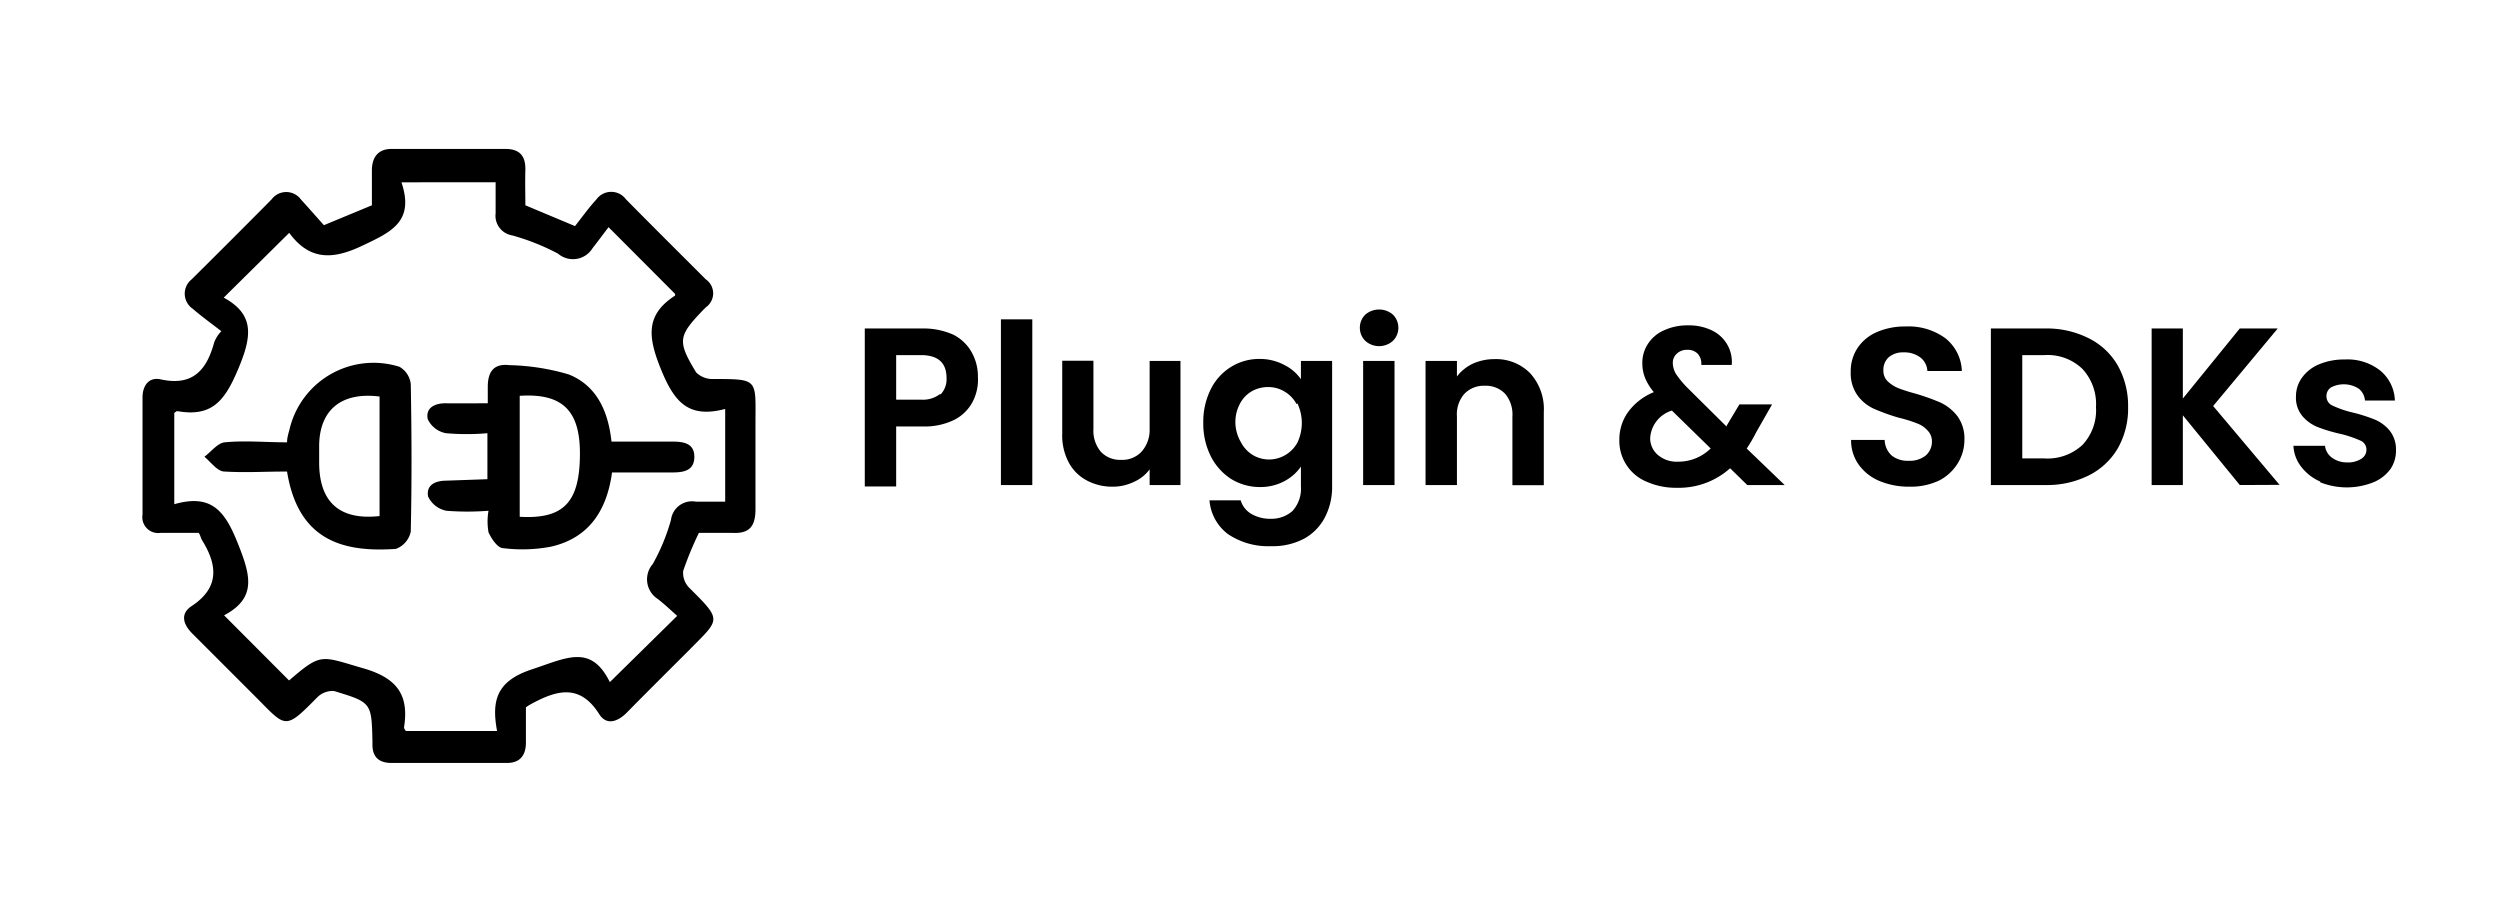
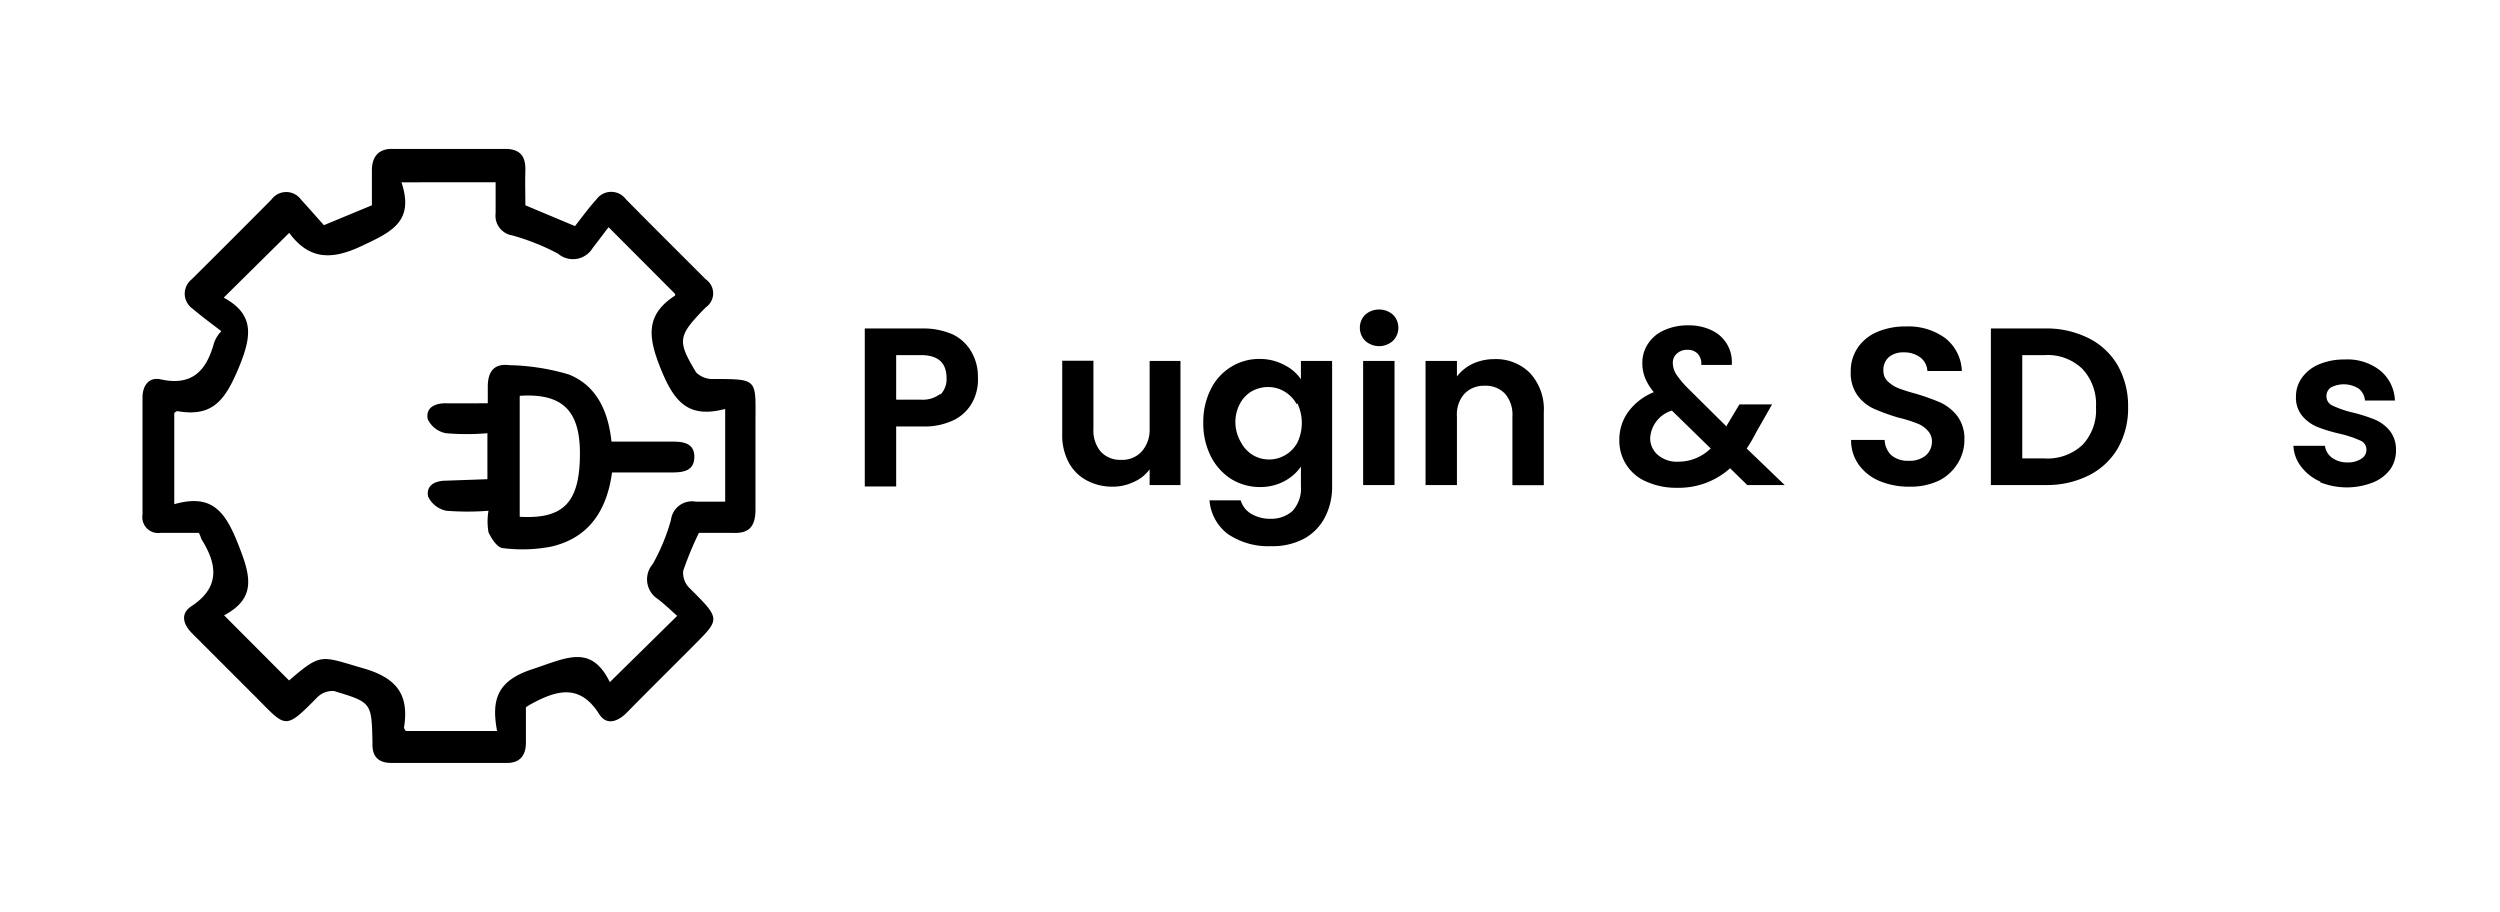
<svg xmlns="http://www.w3.org/2000/svg" id="Layer_1" data-name="Layer 1" viewBox="0 0 137 50">
  <path d="M53.31,22a2.32,2.32,0,0,1-1,1,3.69,3.69,0,0,1-1.75.37H49.11v3.29H47.39V18h3.16a4,4,0,0,1,1.69.34,2.38,2.38,0,0,1,1,.95,2.7,2.7,0,0,1,.35,1.36A2.63,2.63,0,0,1,53.31,22Zm-1.78-.37a1.2,1.2,0,0,0,.34-.92c0-.83-.47-1.25-1.4-1.25H49.11V21.9h1.36A1.53,1.53,0,0,0,51.53,21.58Z" />
-   <path d="M56.57,17.5v9.08H54.85V17.5Z" />
  <path d="M64.69,19.78v6.8H63v-.86a2.13,2.13,0,0,1-.87.69,2.63,2.63,0,0,1-1.16.26,2.94,2.94,0,0,1-1.41-.34,2.38,2.38,0,0,1-1-1,3.16,3.16,0,0,1-.35-1.56v-4h1.71v3.74a1.78,1.78,0,0,0,.41,1.25,1.44,1.44,0,0,0,1.1.44,1.45,1.45,0,0,0,1.12-.44A1.78,1.78,0,0,0,63,23.52V19.78Z" />
  <path d="M70.38,20a2.41,2.41,0,0,1,.91.78v-1H73v6.85a3.59,3.59,0,0,1-.38,1.69A2.81,2.81,0,0,1,71.5,29.5a3.66,3.66,0,0,1-1.84.43,3.94,3.94,0,0,1-2.38-.67,2.57,2.57,0,0,1-1-1.84h1.71a1.28,1.28,0,0,0,.58.74,2.07,2.07,0,0,0,1.09.27A1.74,1.74,0,0,0,70.83,28a1.82,1.82,0,0,0,.46-1.36V25.57a2.55,2.55,0,0,1-.91.8,2.78,2.78,0,0,1-1.33.32,3,3,0,0,1-1.58-.44A3.17,3.17,0,0,1,66.35,25a4,4,0,0,1-.41-1.84,4,4,0,0,1,.41-1.83,3,3,0,0,1,1.12-1.23,2.93,2.93,0,0,1,1.58-.43A2.83,2.83,0,0,1,70.38,20Zm.67,2.14a1.78,1.78,0,0,0-.67-.69,1.72,1.72,0,0,0-.89-.24,1.82,1.82,0,0,0-.89.23,1.71,1.71,0,0,0-.65.68,2.14,2.14,0,0,0-.25,1.07A2.2,2.2,0,0,0,68,24.23a1.81,1.81,0,0,0,.66.71,1.75,1.75,0,0,0,1.77,0,1.78,1.78,0,0,0,.67-.69,2.51,2.51,0,0,0,0-2.14Z" />
  <path d="M74.82,18.68a1,1,0,0,1-.3-.72,1,1,0,0,1,.3-.72,1.16,1.16,0,0,1,1.51,0,1,1,0,0,1,.3.72,1,1,0,0,1-.3.72,1.13,1.13,0,0,1-1.51,0Zm1.6,1.1v6.8H74.7v-6.8Z" />
  <path d="M83.85,20.45a2.92,2.92,0,0,1,.75,2.14v4H82.88V22.82a1.75,1.75,0,0,0-.4-1.24,1.45,1.45,0,0,0-1.11-.44,1.47,1.47,0,0,0-1.12.44,1.7,1.7,0,0,0-.41,1.24v3.76H78.12v-6.8h1.72v.85a2.39,2.39,0,0,1,.87-.7,2.87,2.87,0,0,1,1.18-.25A2.62,2.62,0,0,1,83.85,20.45Z" />
  <path d="M95.75,26.58l-.94-.92a4.2,4.2,0,0,1-2.91,1.07,3.93,3.93,0,0,1-1.66-.33,2.42,2.42,0,0,1-1.5-2.3,2.57,2.57,0,0,1,.48-1.52,3.24,3.24,0,0,1,1.41-1.09,3.05,3.05,0,0,1-.48-.78A2.16,2.16,0,0,1,90,19.9a1.88,1.88,0,0,1,.31-1.06,2,2,0,0,1,.88-.74,3.07,3.07,0,0,1,1.33-.27,2.86,2.86,0,0,1,1.32.29A1.91,1.91,0,0,1,94.9,20H93.23a.8.8,0,0,0-.2-.62.75.75,0,0,0-.56-.21.8.8,0,0,0-.57.2.67.67,0,0,0-.23.52,1.19,1.19,0,0,0,.18.61,5.16,5.16,0,0,0,.61.74l2.16,2.14s0,0,0-.05l0,0,.7-1.17h1.79l-.86,1.51a9,9,0,0,1-.53.91l2.08,2Zm-2-2L91.62,22.5A1.68,1.68,0,0,0,90.43,24a1.2,1.2,0,0,0,.42.93,1.58,1.58,0,0,0,1.1.37A2.52,2.52,0,0,0,93.73,24.59Z" />
  <path d="M103,26.36a2.65,2.65,0,0,1-1.13-.88,2.28,2.28,0,0,1-.43-1.37h1.84a1.2,1.2,0,0,0,.37.84,1.37,1.37,0,0,0,.93.3,1.41,1.41,0,0,0,.94-.28,1,1,0,0,0,.35-.76.84.84,0,0,0-.24-.62,1.42,1.42,0,0,0-.58-.39,7.29,7.29,0,0,0-1-.31,11.17,11.17,0,0,1-1.36-.49,2.29,2.29,0,0,1-.89-.72,2.09,2.09,0,0,1-.38-1.3,2.3,2.3,0,0,1,.38-1.32,2.43,2.43,0,0,1,1.07-.87,3.89,3.89,0,0,1,1.57-.3,3.42,3.42,0,0,1,2.16.64,2.4,2.4,0,0,1,.91,1.8h-1.89a1,1,0,0,0-.37-.73,1.46,1.46,0,0,0-.93-.29,1.21,1.21,0,0,0-.81.26.93.93,0,0,0-.3.75.78.78,0,0,0,.23.57,1.88,1.88,0,0,0,.56.37c.23.09.55.2,1,.32a11.82,11.82,0,0,1,1.36.49,2.57,2.57,0,0,1,.91.74,2.08,2.08,0,0,1,.38,1.29,2.43,2.43,0,0,1-.36,1.28,2.58,2.58,0,0,1-1,.94,3.59,3.59,0,0,1-1.63.35A4.18,4.18,0,0,1,103,26.36Z" />
  <path d="M114.47,18.54a3.78,3.78,0,0,1,1.59,1.5,4.52,4.52,0,0,1,.56,2.27,4.42,4.42,0,0,1-.56,2.25,3.82,3.82,0,0,1-1.59,1.49,5.11,5.11,0,0,1-2.37.53h-3V18h3A5.11,5.11,0,0,1,114.47,18.54Zm-.35,5.84a2.76,2.76,0,0,0,.74-2.07,2.83,2.83,0,0,0-.74-2.09,2.74,2.74,0,0,0-2.08-.76h-1.22v5.66H112A2.81,2.81,0,0,0,114.12,24.38Z" />
-   <path d="M122.74,26.58l-3.12-3.82v3.82h-1.71V18h1.71v3.84L122.74,18h2.08l-3.54,4.25,3.64,4.32Z" />
  <path d="M127.15,26.39a2.62,2.62,0,0,1-1.05-.82,2,2,0,0,1-.42-1.14h1.73a.94.94,0,0,0,.38.65,1.38,1.38,0,0,0,.84.26,1.31,1.31,0,0,0,.77-.2.57.57,0,0,0,.28-.5.53.53,0,0,0-.34-.5,6.15,6.15,0,0,0-1.07-.36A8.7,8.7,0,0,1,127,23.4a2.13,2.13,0,0,1-.83-.6,1.57,1.57,0,0,1-.35-1.09,1.72,1.72,0,0,1,.32-1,2.16,2.16,0,0,1,.93-.74,3.54,3.54,0,0,1,1.43-.27,2.89,2.89,0,0,1,1.94.61,2.22,2.22,0,0,1,.8,1.64h-1.64a.91.91,0,0,0-.34-.65,1.52,1.52,0,0,0-1.52-.07.56.56,0,0,0-.25.48.55.55,0,0,0,.34.52,5.52,5.52,0,0,0,1.07.37,8.8,8.8,0,0,1,1.21.38,2.13,2.13,0,0,1,.83.6,1.66,1.66,0,0,1,.36,1.09A1.79,1.79,0,0,1,131,25.7a2.19,2.19,0,0,1-.94.73,3.93,3.93,0,0,1-2.91,0Z" />
  <path d="M10.89,29.2c-.69,0-1.39,0-2.08,0a.87.87,0,0,1-1-1c0-2.14,0-4.28,0-6.41,0-.7.38-1.14,1-1,1.77.39,2.52-.54,2.92-2a1.75,1.75,0,0,1,.4-.64c-.53-.41-1.07-.8-1.57-1.23a1,1,0,0,1-.07-1.6q2.21-2.19,4.39-4.39a1,1,0,0,1,1.61,0c.42.46.83.93,1.26,1.41l2.63-1.09c0-.61,0-1.27,0-1.92s.29-1.18,1.11-1.17h6.19c.82,0,1.13.4,1.11,1.17s0,1.26,0,1.92l2.72,1.14c.34-.43.75-1,1.18-1.47a1,1,0,0,1,1.61,0c1.45,1.47,2.92,2.93,4.38,4.39a.93.93,0,0,1,0,1.53l-.15.15c-1.37,1.43-1.42,1.7-.38,3.42a1.28,1.28,0,0,0,.95.36c2.44,0,2.31,0,2.3,2.31,0,1.61,0,3.22,0,4.83,0,1-.39,1.35-1.32,1.29-.59,0-1.19,0-1.78,0a18.73,18.73,0,0,0-.86,2.08,1.16,1.16,0,0,0,.33.93c1.83,1.82,1.69,1.69,0,3.41-1.14,1.14-2.28,2.27-3.41,3.42-.49.5-1.11.74-1.52.1-1.08-1.72-2.38-1.3-3.77-.54a2.89,2.89,0,0,0-.25.16c0,.62,0,1.28,0,1.94s-.3,1.12-1.06,1.11h-6.3c-.69,0-1.05-.32-1.05-1v-.21c-.05-2.09-.05-2.11-2.1-2.73a1.18,1.18,0,0,0-.93.35c-1.81,1.84-1.7,1.64-3.41-.07l-3.42-3.42c-.51-.5-.69-1.09-.06-1.51,1.53-1,1.44-2.22.6-3.59C11,29.5,11,29.37,10.89,29.2Zm1.39,4.52,3.56,3.57c1.79-1.54,1.73-1.34,4.06-.67,1.84.53,2.53,1.44,2.24,3.25,0,.05.05.11.1.19h5c-.32-1.71,0-2.75,1.91-3.38s3.23-1.4,4.27.7l3.69-3.63c-.33-.29-.68-.63-1.07-.93a1.28,1.28,0,0,1-.27-1.91,10.92,10.92,0,0,0,1-2.42,1.16,1.16,0,0,1,1.36-1c.54,0,1.09,0,1.61,0V22.41c-2,.53-2.78-.36-3.51-2.15s-.87-3,.76-4.06a.16.16,0,0,0,0-.1l-3.64-3.65c-.28.36-.57.76-.87,1.14a1.26,1.26,0,0,1-1.9.31,12.5,12.5,0,0,0-2.51-1,1.09,1.09,0,0,1-.91-1.21c0-.57,0-1.16,0-1.7H22c.72,2.16-.55,2.72-2.18,3.49s-2.89.78-4-.76c0,0-.12,0,.07,0l-3.63,3.59c1.73.94,1.53,2.16.79,3.92s-1.45,2.63-3.33,2.3c-.05,0-.12.06-.17.1v5c2-.57,2.75.32,3.46,2.09S14.11,32.75,12.28,33.72Z" />
  <path d="M26.71,26.26V23.74a13.17,13.17,0,0,1-2.27,0,1.38,1.38,0,0,1-1-.77c-.13-.63.4-.88,1-.87s1.46,0,2.29,0c0-.36,0-.63,0-.9,0-.83.33-1.29,1.18-1.19a12.41,12.41,0,0,1,3.26.51c1.52.61,2.16,2,2.34,3.68,1.13,0,2.25,0,3.36,0,.62,0,1.19.11,1.18.85s-.58.84-1.2.84c-1.08,0-2.16,0-3.31,0-.28,2.07-1.26,3.6-3.36,4.07a8.4,8.4,0,0,1-2.6.08c-.31,0-.65-.52-.81-.87a3.41,3.41,0,0,1,0-1.18,14.75,14.75,0,0,1-2.31,0,1.41,1.41,0,0,1-1-.78c-.12-.64.41-.87,1-.87Zm1.77-4.57v6.63c2.43.14,3.3-.81,3.3-3.48C31.78,22.49,30.81,21.54,28.48,21.69Z" />
-   <path d="M15.73,25.84c-1.2,0-2.32.07-3.43,0-.39,0-.74-.52-1.1-.81.37-.27.72-.75,1.11-.79,1.11-.11,2.23,0,3.42,0,0-.29.1-.55.16-.81a4.73,4.73,0,0,1,6-3.33,1.25,1.25,0,0,1,.62.94c.05,2.7.06,5.39,0,8.09a1.28,1.28,0,0,1-.82.95C18.77,30.28,16.34,29.61,15.73,25.84Zm5.07,2.44V21.73c-2.07-.26-3.27.71-3.31,2.64v1C17.5,27.53,18.62,28.52,20.8,28.28Z" />
</svg>